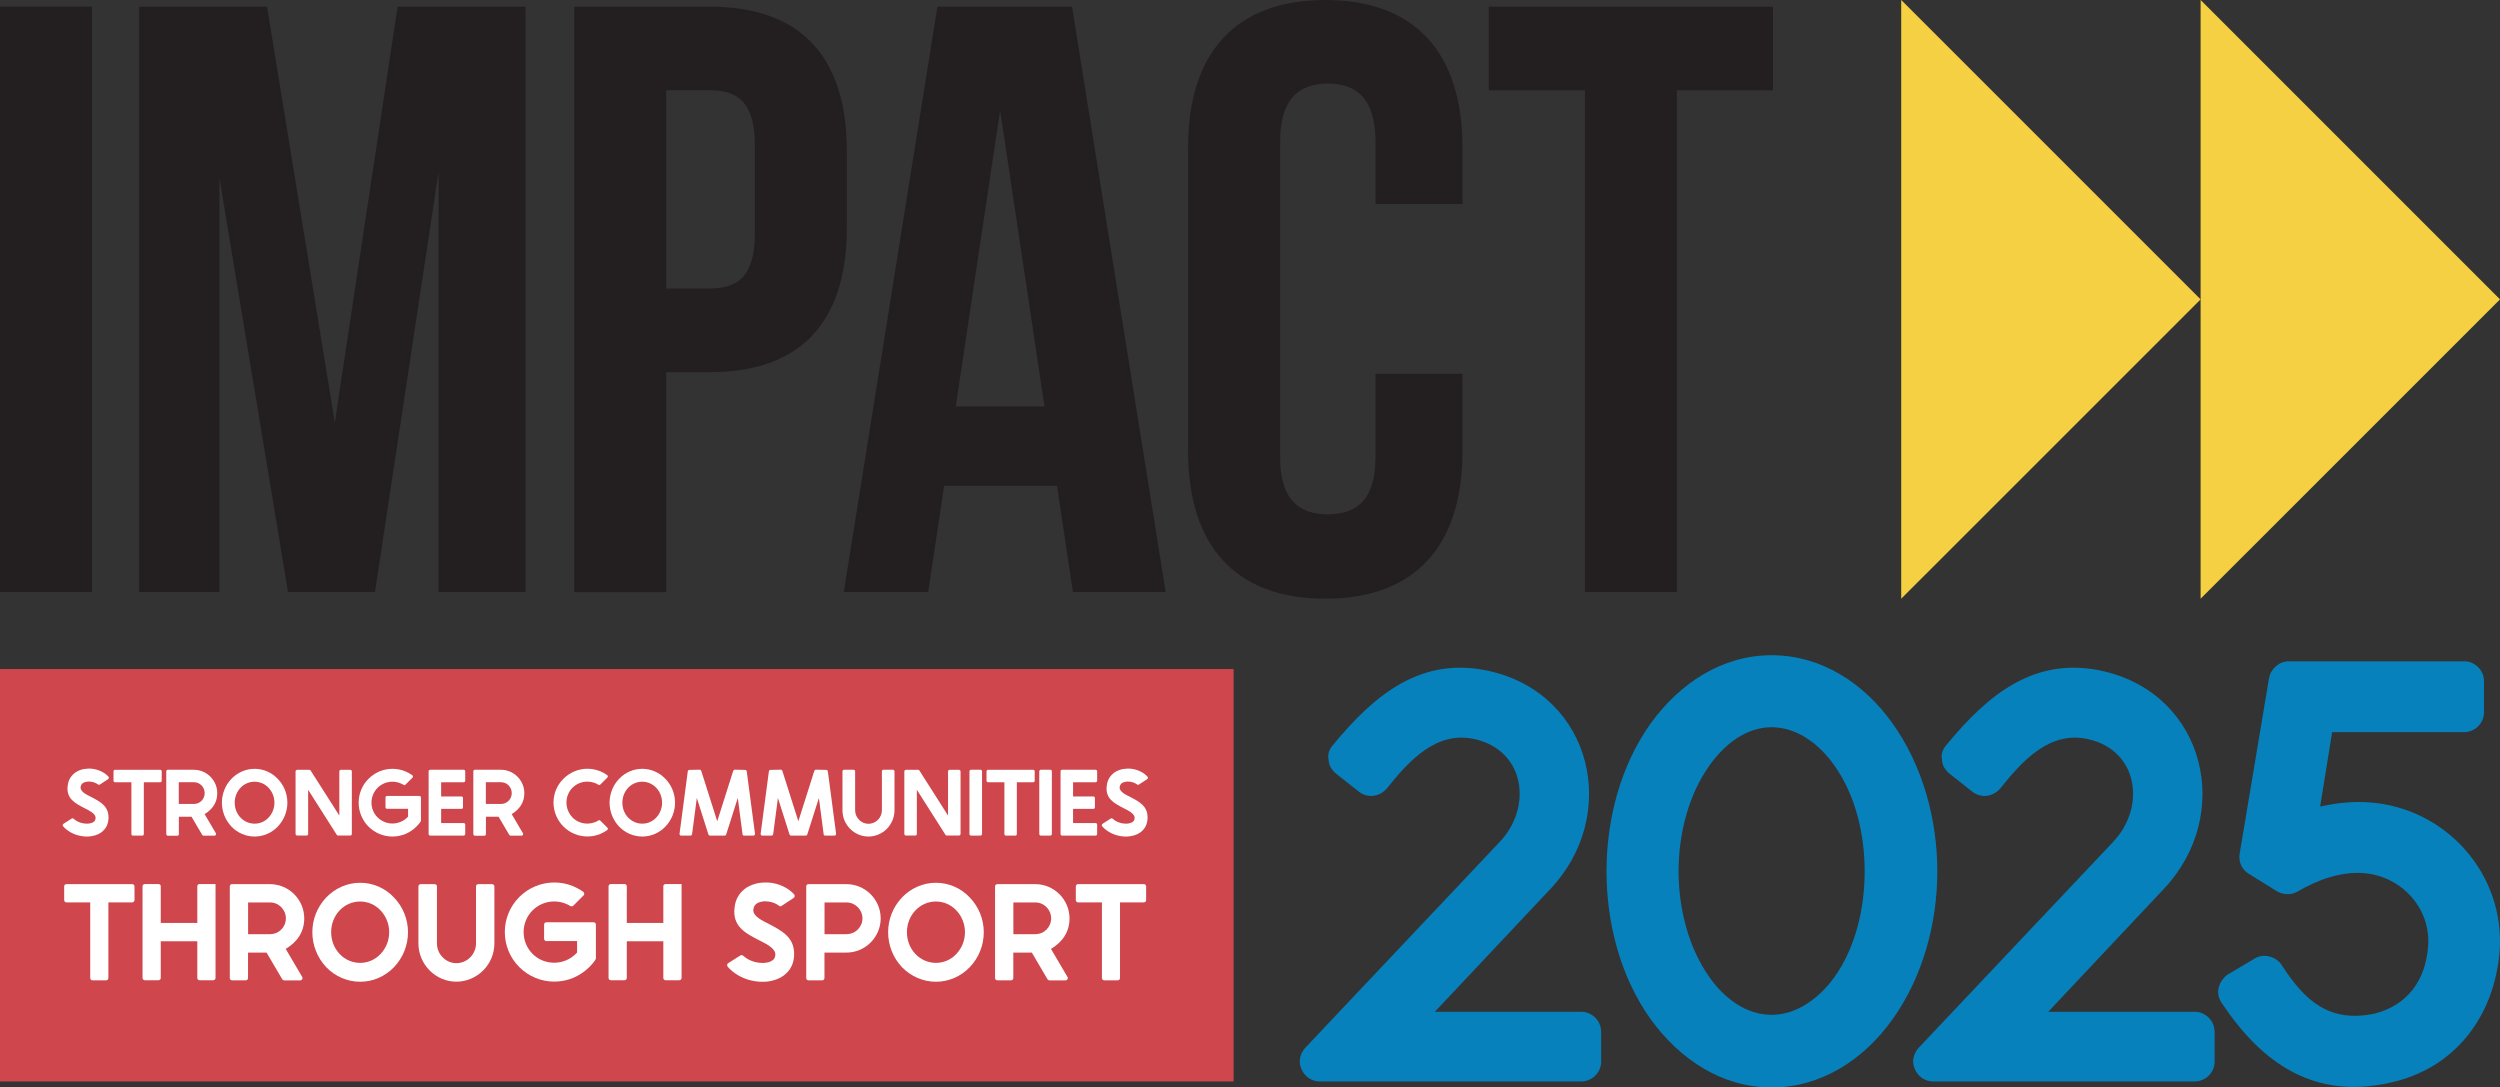
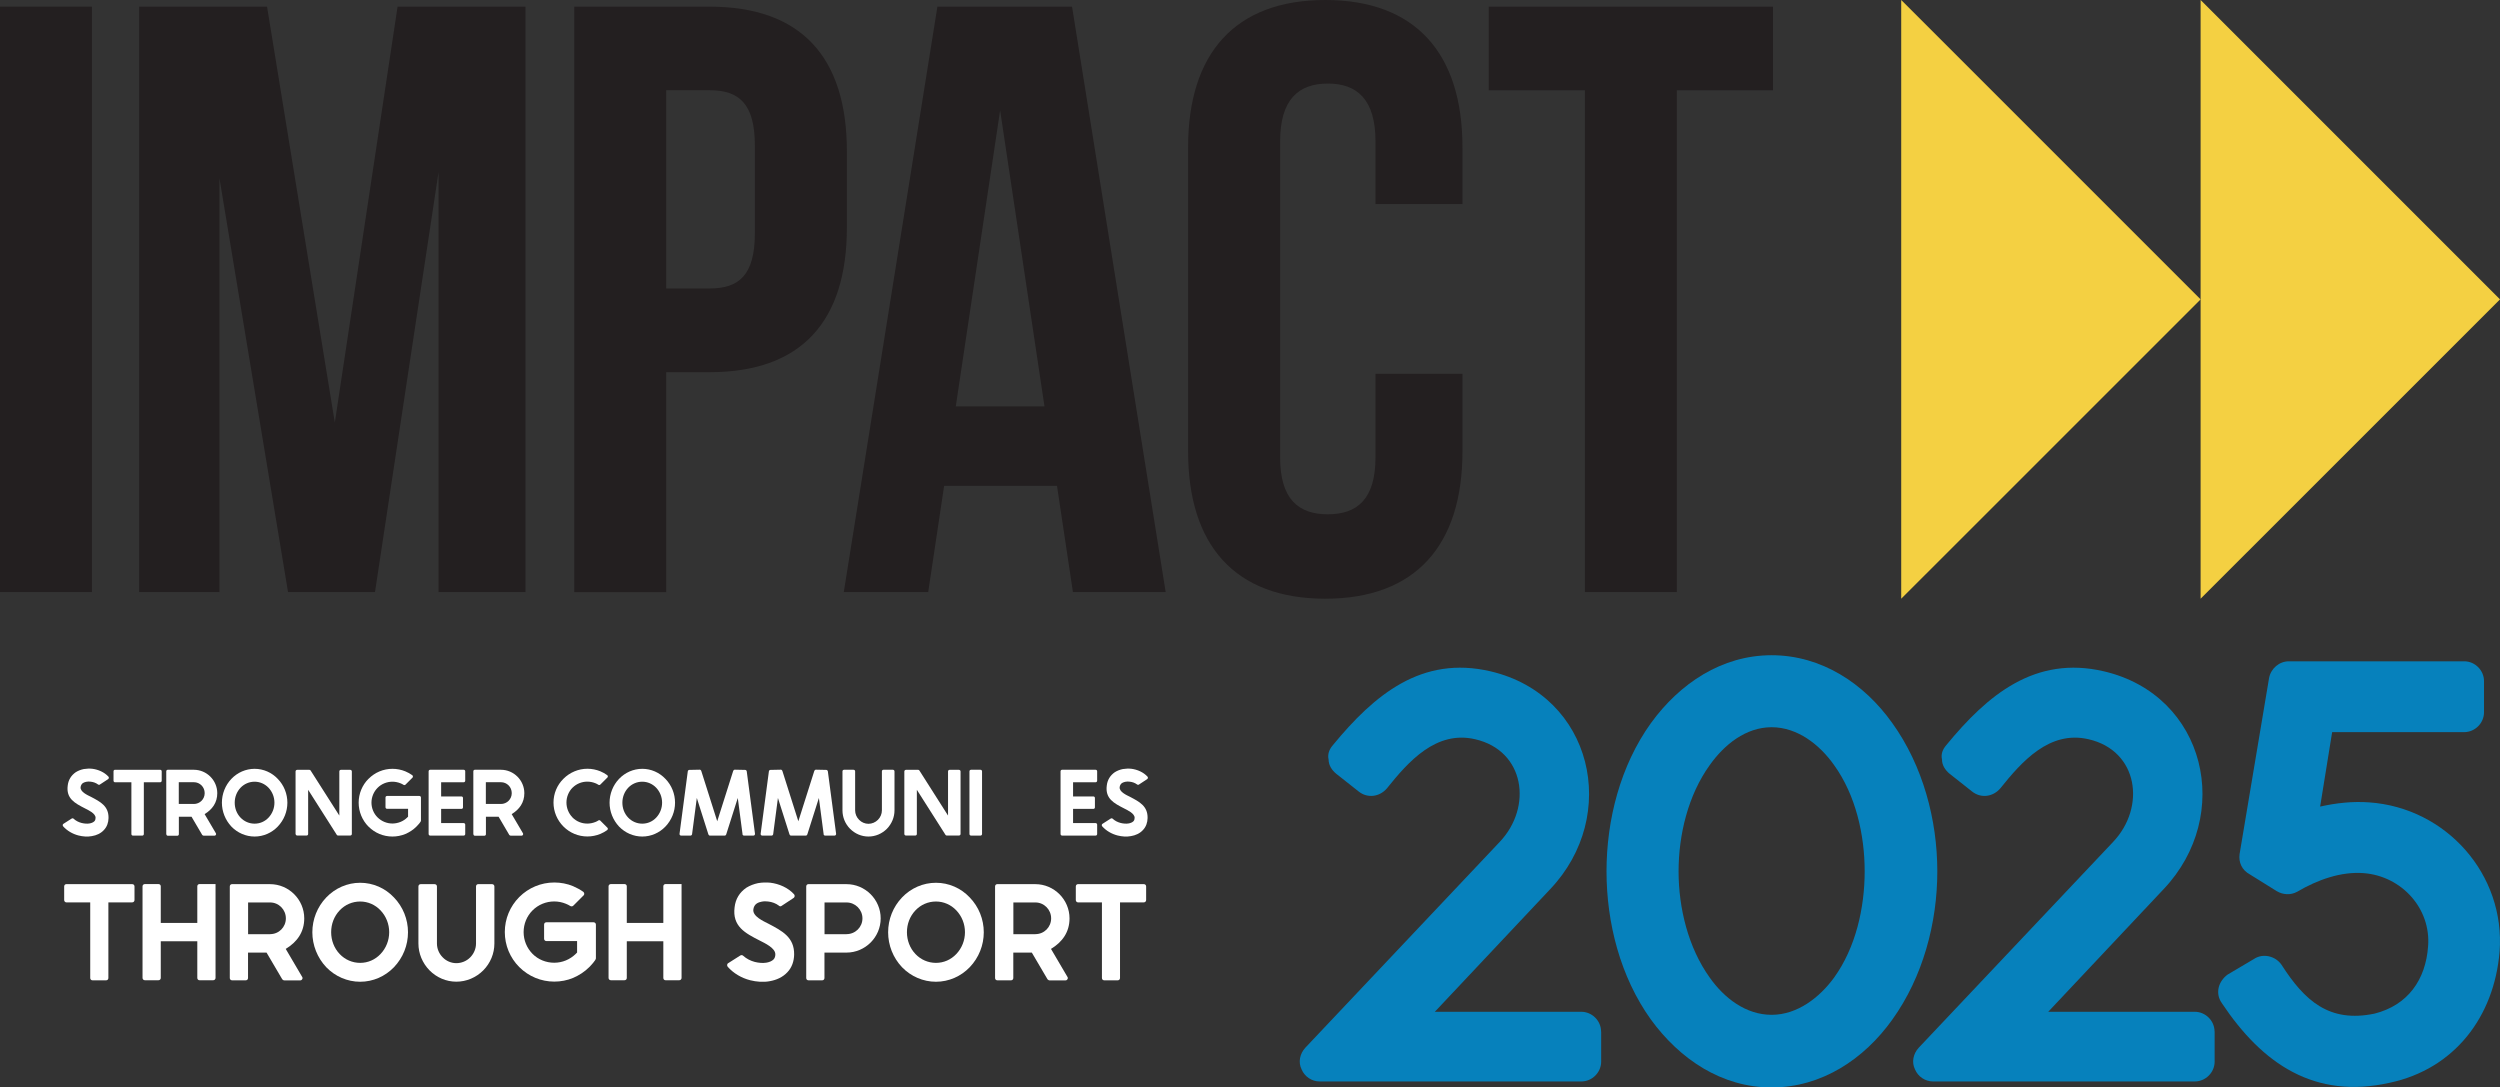
<svg xmlns="http://www.w3.org/2000/svg" id="Layer_1" data-name="Layer 1" viewBox="0 0 345.53 150.3">
  <rect x="0" y="0" width="345.53" height="150.3" fill="#333333" stroke="none" />
  <defs>
    <style>      .cls-1 {        fill: #231f20;      }      .cls-2 {        fill: #0681bc;      }      .cls-3 {        fill: #fff;      }      .cls-4 {        fill: #f4d042;      }      .cls-5 {        fill: #cf464d;      }    </style>
  </defs>
  <g>
    <path class="cls-2" d="M221.3,142.58v4.15c0,1.49-1.24,2.74-2.74,2.74h-36.17c-1.08,0-2.07-.66-2.49-1.66-.5-1-.25-2.16.5-2.99l26.88-28.46c4.56-4.81,3.49-12.61-3.4-14.19-5.39-1.25-9.21,3.07-12.2,6.8-1,1.16-2.66,1.41-3.9.42l-3.15-2.49c-.58-.5-1-1.16-1-1.91-.17-.75.08-1.41.58-1.99,5.73-6.97,12.28-12.45,21.82-10.21,14.11,3.32,17.92,19.91,8.21,30.12l-15.93,16.93h20.24c1.49,0,2.74,1.24,2.74,2.74Z" />
    <path class="cls-2" d="M244.86,150.3c-6.89,0-12.69-3.9-16.68-9.38-4.23-5.89-6.14-13.36-6.14-20.49s1.91-14.6,6.14-20.49c3.98-5.48,9.79-9.38,16.68-9.38s12.78,3.9,16.68,9.38c4.23,5.89,6.22,13.36,6.22,20.49s-1.99,14.6-6.22,20.49c-3.9,5.48-9.79,9.38-16.68,9.38ZM257.72,120.43c0-5.06-1.24-10.54-4.23-14.69-1.99-2.82-5.06-5.23-8.63-5.23s-6.55,2.41-8.55,5.23c-2.99,4.15-4.31,9.63-4.31,14.69s1.33,10.54,4.31,14.69c1.99,2.82,4.98,5.14,8.55,5.14s6.64-2.41,8.63-5.14c2.99-4.15,4.23-9.62,4.23-14.69Z" />
    <path class="cls-2" d="M306.09,142.58v4.15c0,1.49-1.25,2.74-2.74,2.74h-36.18c-1.08,0-2.07-.66-2.49-1.66-.5-1-.25-2.16.5-2.99l26.88-28.46c4.56-4.81,3.49-12.61-3.4-14.19-5.39-1.25-9.21,3.07-12.2,6.8-1,1.16-2.66,1.41-3.9.42l-3.15-2.49c-.58-.5-1-1.16-1-1.91-.17-.75.08-1.41.58-1.99,5.72-6.97,12.28-12.45,21.82-10.21,14.11,3.32,17.92,19.91,8.21,30.12l-15.93,16.93h20.25c1.49,0,2.74,1.24,2.74,2.74Z" />
    <path class="cls-2" d="M307.06,138.6c-.42-.58-.58-1.33-.42-2.07s.66-1.41,1.24-1.83l3.65-2.16c1.24-.83,2.99-.41,3.82.83,3.15,4.9,6.55,8.05,12.86,6.72,4.56-1.16,7.05-4.65,7.38-9.29.42-5.23-3.65-9.71-8.88-10.12-3.15-.25-6.39.91-9.21,2.57-.91.5-1.99.42-2.82-.08l-3.73-2.32c-1.08-.58-1.58-1.66-1.41-2.82l4.07-24.31c.25-1.33,1.41-2.32,2.74-2.32h24.23c1.49,0,2.74,1.24,2.74,2.74v4.31c0,1.49-1.25,2.74-2.74,2.74h-18.25l-1.66,10.29c2.24-.5,4.48-.75,6.8-.58,10.62.75,18.83,9.96,18,20.66-.75,8.96-6.22,16.18-15.18,18.09-10.37,2.32-17.59-2.57-23.23-11.04Z" />
  </g>
-   <rect class="cls-5" y="92.47" width="170.5" height="57" />
  <g>
    <path class="cls-3" d="M13.56,108.43c-.29-.22-.65-.35-1.01-.39-.21-.03-.42-.03-.61.01-.16.03-.31.08-.47.17-.19.13-.3.34-.33.57-.08.65.96,1.11,1.43,1.34,1.29.68,2.46,1.27,2.43,2.93-.01.62-.21,1.21-.64,1.66-.44.48-1.04.74-1.66.84-.61.12-1.26.06-1.86-.09-.81-.21-1.57-.65-2.12-1.27-.04-.05-.06-.12-.05-.18.01-.07.04-.13.1-.16l1.14-.73c.09-.05.21-.04.27.03.31.29.7.48,1.09.58.36.09.75.13,1.1.07.23-.04.51-.13.68-.31.12-.13.16-.3.16-.47.01-.61-1.01-1.07-1.46-1.3-1.4-.72-2.63-1.35-2.39-3.16.09-.78.47-1.4,1.12-1.85.34-.21.71-.35,1.1-.43.39-.06.78-.08,1.16-.04.83.1,1.68.47,2.25,1.09.04.05.07.1.05.18,0,.06-.04.12-.09.16l-1.14.75c-.08.06-.18.05-.26-.01Z" />
    <path class="cls-3" d="M19.67,115.49h-1.3c-.12,0-.21-.09-.21-.22v-7.15h-2.26c-.12,0-.21-.1-.21-.22v-1.29c0-.13.09-.22.21-.22h6.23c.13,0,.22.09.22.22v1.29c0,.12-.09.22-.22.22h-2.25v7.15c0,.13-.09.22-.21.22Z" />
    <path class="cls-3" d="M22.98,115.27v-8.66c0-.13.09-.22.21-.22h3.6c1.78,0,3.24,1.46,3.24,3.24,0,1.3-.68,2.24-1.75,2.89l1.56,2.65c.04.07.04.14,0,.21-.04.08-.1.12-.18.12h-1.51c-.08,0-.14-.04-.2-.1l-1.48-2.52h-1.75v2.41c0,.13-.09.22-.21.22h-1.31c-.12,0-.21-.09-.21-.22ZM26.79,111.12c.83,0,1.5-.66,1.5-1.5s-.66-1.51-1.5-1.51h-2.08v3h2.08Z" />
    <path class="cls-3" d="M38.39,107.65c.86.88,1.33,2.07,1.33,3.29s-.47,2.4-1.33,3.3c-.83.87-1.98,1.38-3.2,1.38s-2.37-.51-3.21-1.38c-.84-.9-1.31-2.08-1.31-3.3s.47-2.41,1.31-3.29c.84-.88,1.99-1.39,3.21-1.39s2.37.51,3.2,1.39ZM35.19,108.04c-.74,0-1.43.3-1.94.83-.53.56-.81,1.3-.81,2.07s.27,1.51.81,2.07c.51.53,1.2.83,1.94.83s1.42-.3,1.92-.83c.53-.56.82-1.3.82-2.07s-.29-1.51-.82-2.07c-.51-.53-1.2-.83-1.92-.83Z" />
    <path class="cls-3" d="M40.85,115.27v-8.65c0-.12.1-.22.22-.22h1.68c.08-.01.14.03.18.09l3.97,6.23v-6.1c0-.12.09-.22.21-.22h1.3c.12,0,.22.1.22.22v8.65c0,.12-.1.21-.22.21h-1.68c-.08.01-.14-.03-.18-.09l-3.96-6.23v6.11c0,.12-.09.21-.21.21h-1.3c-.12,0-.22-.09-.22-.21Z" />
    <path class="cls-3" d="M56.4,112.88v-1.09h-2.9c-.13,0-.22-.1-.22-.22v-1.34c0-.13.09-.22.22-.22h4.46c.12,0,.22.09.22.22v3.2c0,.17-.49.69-.64.83-.43.43-.95.77-1.52,1.01-.56.23-1.17.35-1.78.35-1.25,0-2.43-.49-3.3-1.37h-.01c-.87-.88-1.36-2.07-1.36-3.31s.49-2.43,1.36-3.3h.01c.87-.88,2.05-1.38,3.3-1.38.61,0,1.22.12,1.78.35.34.14.66.32.96.53.05.04.08.1.09.17,0,.07-.01.13-.06.17l-.96.96c-.08.08-.18.09-.27.04-.14-.09-.27-.16-.43-.22-.35-.14-.73-.22-1.11-.22-.77,0-1.51.3-2.05.84s-.85,1.29-.85,2.05.3,1.51.85,2.05,1.29.84,2.05.84c.38,0,.75-.08,1.11-.22.35-.14.68-.36.94-.62l.12-.12Z" />
    <path class="cls-3" d="M64.3,113.98v1.29c0,.13-.09.22-.22.22h-4.62c-.12,0-.22-.09-.22-.22v-8.67c0-.12.1-.21.22-.21h4.62c.13,0,.22.09.22.21v1.3c0,.12-.09.22-.22.22h-3.11v1.96h2.81c.12,0,.21.09.21.21v1.3c0,.12-.09.21-.21.21h-2.81v1.96h3.11c.13,0,.22.1.22.22Z" />
    <path class="cls-3" d="M65.42,115.27v-8.66c0-.13.09-.22.21-.22h3.6c1.78,0,3.24,1.46,3.24,3.24,0,1.3-.68,2.24-1.75,2.89l1.56,2.65c.04.07.04.14,0,.21-.04.08-.1.12-.18.12h-1.51c-.08,0-.14-.04-.2-.1l-1.48-2.52h-1.75v2.41c0,.13-.09.22-.21.22h-1.31c-.12,0-.21-.09-.21-.22ZM69.23,111.12c.83,0,1.5-.66,1.5-1.5s-.66-1.51-1.5-1.51h-2.08v3h2.08Z" />
    <path class="cls-3" d="M79.12,112.99h.01c.55.55,1.27.84,2.04.84.39,0,.77-.08,1.12-.22.14-.05.29-.13.42-.22.09-.05.21-.04.27.04l.96.96c.05.04.08.1.07.17,0,.06-.04.13-.09.17-.3.21-.61.39-.95.53-.57.23-1.17.35-1.79.35-1.24,0-2.42-.49-3.3-1.37h0c-.88-.88-1.38-2.07-1.38-3.31s.49-2.43,1.38-3.3h0c.88-.88,2.07-1.38,3.3-1.38.62,0,1.22.12,1.79.35.34.14.65.32.95.53.05.04.09.1.09.17.01.07-.01.13-.07.17l-.96.96c-.07.08-.18.09-.27.04-.13-.09-.27-.16-.42-.22-.35-.14-.73-.22-1.12-.22-.77,0-1.5.3-2.04.84h-.01c-.53.55-.83,1.29-.83,2.05s.3,1.51.83,2.05Z" />
    <path class="cls-3" d="M91.97,107.65c.86.88,1.33,2.07,1.33,3.29s-.47,2.4-1.33,3.3c-.83.87-1.98,1.38-3.2,1.38s-2.37-.51-3.21-1.38c-.84-.9-1.31-2.08-1.31-3.3s.47-2.41,1.31-3.29c.84-.88,1.99-1.39,3.21-1.39s2.37.51,3.2,1.39ZM88.77,108.04c-.74,0-1.43.3-1.94.83-.53.56-.81,1.3-.81,2.07s.27,1.51.81,2.07c.51.53,1.2.83,1.94.83s1.42-.3,1.92-.83c.53-.56.82-1.3.82-2.07s-.29-1.51-.82-2.07c-.51-.53-1.2-.83-1.92-.83Z" />
    <path class="cls-3" d="M102.63,115.31l-.66-5.02-1.6,5.04c-.03.09-.1.16-.21.16h-2.04c-.1,0-.18-.07-.21-.16l-1.6-5.04-.66,5.02c-.03.1-.1.18-.22.18h-1.3c-.13,0-.23-.12-.21-.25l1.14-8.63c.01-.1.1-.2.21-.2l1.44-.03c.1,0,.18.07.21.16l2.21,6.97,2.21-6.97c.04-.09.12-.16.22-.16l1.44.03c.1.01.2.09.21.2l1.14,8.63c.01.13-.08.25-.21.25h-1.3c-.12,0-.21-.08-.22-.18Z" />
    <path class="cls-3" d="M113.84,115.31l-.66-5.02-1.6,5.04c-.03.09-.1.16-.21.16h-2.04c-.1,0-.18-.07-.21-.16l-1.6-5.04-.66,5.02c-.03.1-.1.18-.22.18h-1.3c-.13,0-.23-.12-.21-.25l1.14-8.63c.01-.1.1-.2.21-.2l1.44-.03c.1,0,.18.07.21.16l2.21,6.97,2.21-6.97c.04-.09.12-.16.22-.16l1.44.03c.1.01.19.09.21.2l1.14,8.63c.01.13-.08.25-.21.25h-1.3c-.12,0-.21-.08-.22-.18Z" />
    <path class="cls-3" d="M123.63,106.61v5.39c0,.95-.38,1.86-1.05,2.55-.68.68-1.59,1.07-2.55,1.07s-1.86-.39-2.54-1.07c-.68-.69-1.05-1.6-1.05-2.55v-5.39c0-.13.09-.22.22-.22h1.3c.14,0,.23.09.23.22v5.39c0,.49.2.96.55,1.31.34.35.81.55,1.29.55s.96-.2,1.31-.55c.35-.35.55-.82.55-1.31v-5.39c0-.13.09-.22.21-.22h1.31c.12,0,.22.09.22.22Z" />
    <path class="cls-3" d="M124.99,115.27v-8.65c0-.12.1-.22.22-.22h1.68c.08-.01.14.03.18.09l3.96,6.23v-6.1c0-.12.09-.22.21-.22h1.3c.12,0,.22.1.22.22v8.65c0,.12-.1.21-.22.21h-1.68c-.08.01-.14-.03-.18-.09l-3.96-6.23v6.11c0,.12-.09.21-.21.21h-1.3c-.12,0-.22-.09-.22-.21Z" />
    <path class="cls-3" d="M135.73,106.61v8.66c0,.13-.1.22-.22.22h-1.3c-.12,0-.22-.09-.22-.22v-8.66c0-.13.1-.22.22-.22h1.3c.12,0,.22.09.22.22Z" />
-     <path class="cls-3" d="M140.33,115.49h-1.3c-.12,0-.21-.09-.21-.22v-7.15h-2.26c-.12,0-.21-.1-.21-.22v-1.29c0-.13.09-.22.21-.22h6.23c.13,0,.22.09.22.22v1.29c0,.12-.09.22-.22.22h-2.25v7.15c0,.13-.09.22-.21.22Z" />
-     <path class="cls-3" d="M145.38,106.61v8.66c0,.13-.1.22-.22.22h-1.3c-.12,0-.22-.09-.22-.22v-8.66c0-.13.1-.22.22-.22h1.3c.12,0,.22.09.22.22Z" />
    <path class="cls-3" d="M151.64,113.98v1.29c0,.13-.09.22-.22.22h-4.62c-.12,0-.22-.09-.22-.22v-8.67c0-.12.1-.21.22-.21h4.62c.13,0,.22.09.22.21v1.3c0,.12-.09.22-.22.22h-3.11v1.96h2.81c.12,0,.21.09.21.21v1.3c0,.12-.09.21-.21.21h-2.81v1.96h3.11c.13,0,.22.1.22.22Z" />
    <path class="cls-3" d="M157.17,108.43c-.29-.22-.65-.35-1.01-.39-.21-.03-.42-.03-.61.01-.16.03-.31.08-.47.17-.19.13-.3.34-.33.57-.08.65.96,1.11,1.43,1.34,1.29.68,2.46,1.27,2.43,2.93-.01.62-.21,1.21-.64,1.66-.44.48-1.04.74-1.66.84-.61.12-1.26.06-1.86-.09-.81-.21-1.57-.65-2.12-1.27-.04-.05-.06-.12-.05-.18.01-.07.04-.13.1-.16l1.14-.73c.09-.05.21-.04.27.03.31.29.7.48,1.09.58.36.09.75.13,1.1.07.23-.04.51-.13.68-.31.12-.13.16-.3.16-.47.01-.61-1.01-1.07-1.46-1.3-1.4-.72-2.63-1.35-2.39-3.16.09-.78.47-1.4,1.12-1.85.34-.21.71-.35,1.1-.43.39-.06.78-.08,1.16-.04.83.1,1.68.47,2.25,1.09.04.05.07.1.05.18,0,.06-.04.12-.09.16l-1.14.75c-.08.06-.18.05-.26-.01Z" />
    <path class="cls-3" d="M14.67,135.49h-1.9c-.17,0-.3-.13-.3-.32v-10.45h-3.3c-.17,0-.3-.15-.3-.32v-1.88c0-.19.13-.32.3-.32h9.1c.19,0,.32.13.32.32v1.88c0,.17-.13.32-.32.32h-3.29v10.45c0,.19-.13.32-.3.32Z" />
    <path class="cls-3" d="M27.57,122.19h2.22v12.97c0,.19-.15.32-.32.32h-1.9c-.17,0-.3-.13-.3-.32v-5.07h-5.05v5.07c0,.19-.13.32-.32.32h-1.88c-.17,0-.32-.13-.32-.32v-12.67c0-.17.15-.3.32-.3h1.88c.19,0,.32.13.32.3v5.07h5.05v-5.07c0-.17.13-.3.3-.3Z" />
    <path class="cls-3" d="M31.76,135.17v-12.65c0-.19.13-.32.3-.32h5.26c2.6,0,4.73,2.13,4.73,4.73,0,1.9-.99,3.27-2.56,4.22l2.28,3.88c.06.09.06.21,0,.3-.06.11-.15.17-.27.17h-2.2c-.11,0-.21-.06-.29-.15l-2.17-3.69h-2.56v3.51c0,.19-.13.32-.3.32h-1.92c-.17,0-.3-.13-.3-.32ZM37.33,129.11c1.22,0,2.18-.97,2.18-2.18s-.97-2.2-2.18-2.2h-3.04v4.39h3.04Z" />
    <path class="cls-3" d="M54.45,124.04c1.25,1.29,1.94,3.02,1.94,4.81s-.68,3.51-1.94,4.83c-1.22,1.27-2.89,2.01-4.67,2.01s-3.46-.74-4.69-2.01c-1.23-1.31-1.92-3.04-1.92-4.83s.68-3.51,1.92-4.81c1.24-1.29,2.91-2.03,4.69-2.03s3.46.74,4.67,2.03ZM49.78,124.6c-1.08,0-2.09.44-2.83,1.22-.78.82-1.18,1.9-1.18,3.02s.4,2.2,1.18,3.02c.74.78,1.75,1.22,2.83,1.22s2.07-.44,2.81-1.22c.78-.82,1.2-1.9,1.2-3.02s-.42-2.2-1.2-3.02c-.74-.78-1.75-1.22-2.81-1.22Z" />
    <path class="cls-3" d="M68.33,122.52v7.88c0,1.39-.55,2.72-1.54,3.72-.99.99-2.32,1.56-3.72,1.56s-2.72-.57-3.7-1.56c-.99-1.01-1.54-2.34-1.54-3.72v-7.88c0-.19.13-.32.32-.32h1.9c.21,0,.34.13.34.32v7.88c0,.72.29,1.41.8,1.92.49.51,1.18.8,1.88.8s1.41-.28,1.92-.8.8-1.2.8-1.92v-7.88c0-.19.13-.32.3-.32h1.92c.17,0,.32.13.32.32Z" />
    <path class="cls-3" d="M79.76,131.67v-1.6h-4.24c-.19,0-.32-.15-.32-.32v-1.96c0-.19.13-.32.32-.32h6.52c.17,0,.32.13.32.32v4.67c0,.25-.72,1.01-.93,1.22-.63.63-1.39,1.12-2.22,1.48-.82.34-1.71.51-2.6.51-1.82,0-3.55-.72-4.83-2l-.02-.02c-1.27-1.27-1.99-3-1.99-4.83s.72-3.55,1.99-4.83l.02-.02c1.27-1.27,3-2,4.83-2,.89,0,1.79.17,2.6.51.49.21.97.47,1.41.78.08.06.11.15.13.25,0,.09-.02.19-.1.25l-1.41,1.41c-.11.11-.27.13-.4.06-.21-.13-.4-.23-.63-.32-.51-.21-1.06-.32-1.61-.32-1.12,0-2.2.44-3,1.24s-1.23,1.88-1.23,3,.44,2.2,1.23,3,1.88,1.23,3,1.23c.55,0,1.1-.11,1.61-.32.51-.21.99-.53,1.37-.91l.17-.17Z" />
    <path class="cls-3" d="M91.98,122.19h2.22v12.97c0,.19-.15.32-.32.32h-1.9c-.17,0-.3-.13-.3-.32v-5.07h-5.05v5.07c0,.19-.13.32-.32.32h-1.88c-.17,0-.32-.13-.32-.32v-12.67c0-.17.15-.3.32-.3h1.88c.19,0,.32.13.32.3v5.07h5.05v-5.07c0-.17.13-.3.3-.3Z" />
    <path class="cls-3" d="M107.65,125.17c-.42-.32-.95-.51-1.48-.57-.3-.04-.61-.04-.89.02-.23.04-.46.11-.68.25-.29.19-.44.49-.48.84-.11.95,1.41,1.61,2.09,1.96,1.88.99,3.59,1.86,3.55,4.27-.02.91-.3,1.77-.93,2.43-.65.7-1.52,1.08-2.43,1.24-.89.17-1.84.09-2.72-.13-1.18-.3-2.3-.95-3.1-1.86-.06-.08-.09-.17-.08-.27.02-.09.06-.19.15-.23l1.67-1.06c.13-.08.3-.06.4.04.46.42,1.03.7,1.6.85.53.13,1.1.19,1.62.1.34-.06.74-.19.99-.46.17-.19.23-.44.23-.68.02-.89-1.48-1.56-2.13-1.9-2.05-1.04-3.84-1.98-3.5-4.62.13-1.14.68-2.05,1.63-2.7.49-.3,1.04-.51,1.61-.63.57-.1,1.14-.11,1.69-.06,1.22.15,2.45.68,3.29,1.6.06.08.09.15.08.27,0,.09-.06.17-.13.23l-1.67,1.1c-.11.1-.27.08-.38-.02Z" />
    <path class="cls-3" d="M111.43,135.17v-12.65c0-.19.13-.32.3-.32h5.26c2.6,0,4.73,2.13,4.73,4.73s-2.13,4.73-4.73,4.73h-3.04v3.51c0,.19-.13.32-.3.32h-1.92c-.17,0-.3-.13-.3-.32ZM117,129.11c1.22,0,2.2-.97,2.2-2.18s-.99-2.2-2.2-2.2h-3.04v4.39h3.04Z" />
    <path class="cls-3" d="M134.03,124.04c1.25,1.29,1.94,3.02,1.94,4.81s-.68,3.51-1.94,4.83c-1.22,1.27-2.89,2.01-4.67,2.01s-3.46-.74-4.69-2.01c-1.24-1.31-1.92-3.04-1.92-4.83s.68-3.51,1.92-4.81c1.23-1.29,2.91-2.03,4.69-2.03s3.46.74,4.67,2.03ZM129.36,124.6c-1.08,0-2.09.44-2.83,1.22-.78.82-1.18,1.9-1.18,3.02s.4,2.2,1.18,3.02c.74.78,1.75,1.22,2.83,1.22s2.07-.44,2.81-1.22c.78-.82,1.2-1.9,1.2-3.02s-.42-2.2-1.2-3.02c-.74-.78-1.75-1.22-2.81-1.22Z" />
    <path class="cls-3" d="M137.53,135.17v-12.65c0-.19.13-.32.3-.32h5.26c2.6,0,4.73,2.13,4.73,4.73,0,1.9-.99,3.27-2.56,4.22l2.28,3.88c.06.09.06.21,0,.3-.06.11-.15.17-.27.17h-2.2c-.11,0-.21-.06-.29-.15l-2.17-3.69h-2.56v3.51c0,.19-.13.32-.3.32h-1.92c-.17,0-.3-.13-.3-.32ZM143.1,129.11c1.22,0,2.18-.97,2.18-2.18s-.97-2.2-2.18-2.2h-3.04v4.39h3.04Z" />
    <path class="cls-3" d="M154.5,135.49h-1.9c-.17,0-.3-.13-.3-.32v-10.45h-3.31c-.17,0-.3-.15-.3-.32v-1.88c0-.19.13-.32.3-.32h9.1c.19,0,.32.13.32.32v1.88c0,.17-.13.32-.32.32h-3.29v10.45c0,.19-.13.32-.3.32Z" />
  </g>
  <g>
    <g>
      <path class="cls-1" d="M0,.92h12.71v80.91H0V.92Z" />
      <path class="cls-1" d="M46.28,58.37L54.95.92h17.68v80.91h-12.02V23.81l-8.78,58.02h-12.02l-9.48-57.21v57.21h-11.1V.92h17.68l9.36,57.44Z" />
      <path class="cls-1" d="M117.05,20.92v10.52c0,12.94-6.24,20-18.96,20h-6.01v30.4h-12.71V.92h18.72c12.71,0,18.96,7.05,18.96,20ZM92.08,12.48v27.39h6.01c4.05,0,6.24-1.85,6.24-7.63v-12.14c0-5.78-2.2-7.63-6.24-7.63h-6.01Z" />
      <path class="cls-1" d="M161.12,81.83h-12.83l-2.2-14.68h-15.6l-2.2,14.68h-11.67L129.56.92h18.61l12.94,80.91ZM132.11,56.17h12.25l-6.13-40.92-6.13,40.92Z" />
      <path class="cls-1" d="M202.13,51.66v10.75c0,12.94-6.47,20.34-18.96,20.34s-18.96-7.4-18.96-20.34V20.34c0-12.94,6.47-20.34,18.96-20.34s18.96,7.4,18.96,20.34v7.86h-12.02v-8.67c0-5.78-2.54-7.98-6.59-7.98s-6.59,2.2-6.59,7.98v43.69c0,5.78,2.54,7.86,6.59,7.86s6.59-2.08,6.59-7.86v-11.56h12.02Z" />
      <path class="cls-1" d="M205.75.92h39.3v11.56h-13.29v69.35h-12.71V12.48h-13.29V.92Z" />
    </g>
    <g>
      <polygon class="cls-4" points="304.15 41.38 262.77 0 262.77 82.75 304.15 41.38" />
      <polygon class="cls-4" points="345.53 41.38 304.15 0 304.15 82.75 345.53 41.38" />
    </g>
  </g>
</svg>